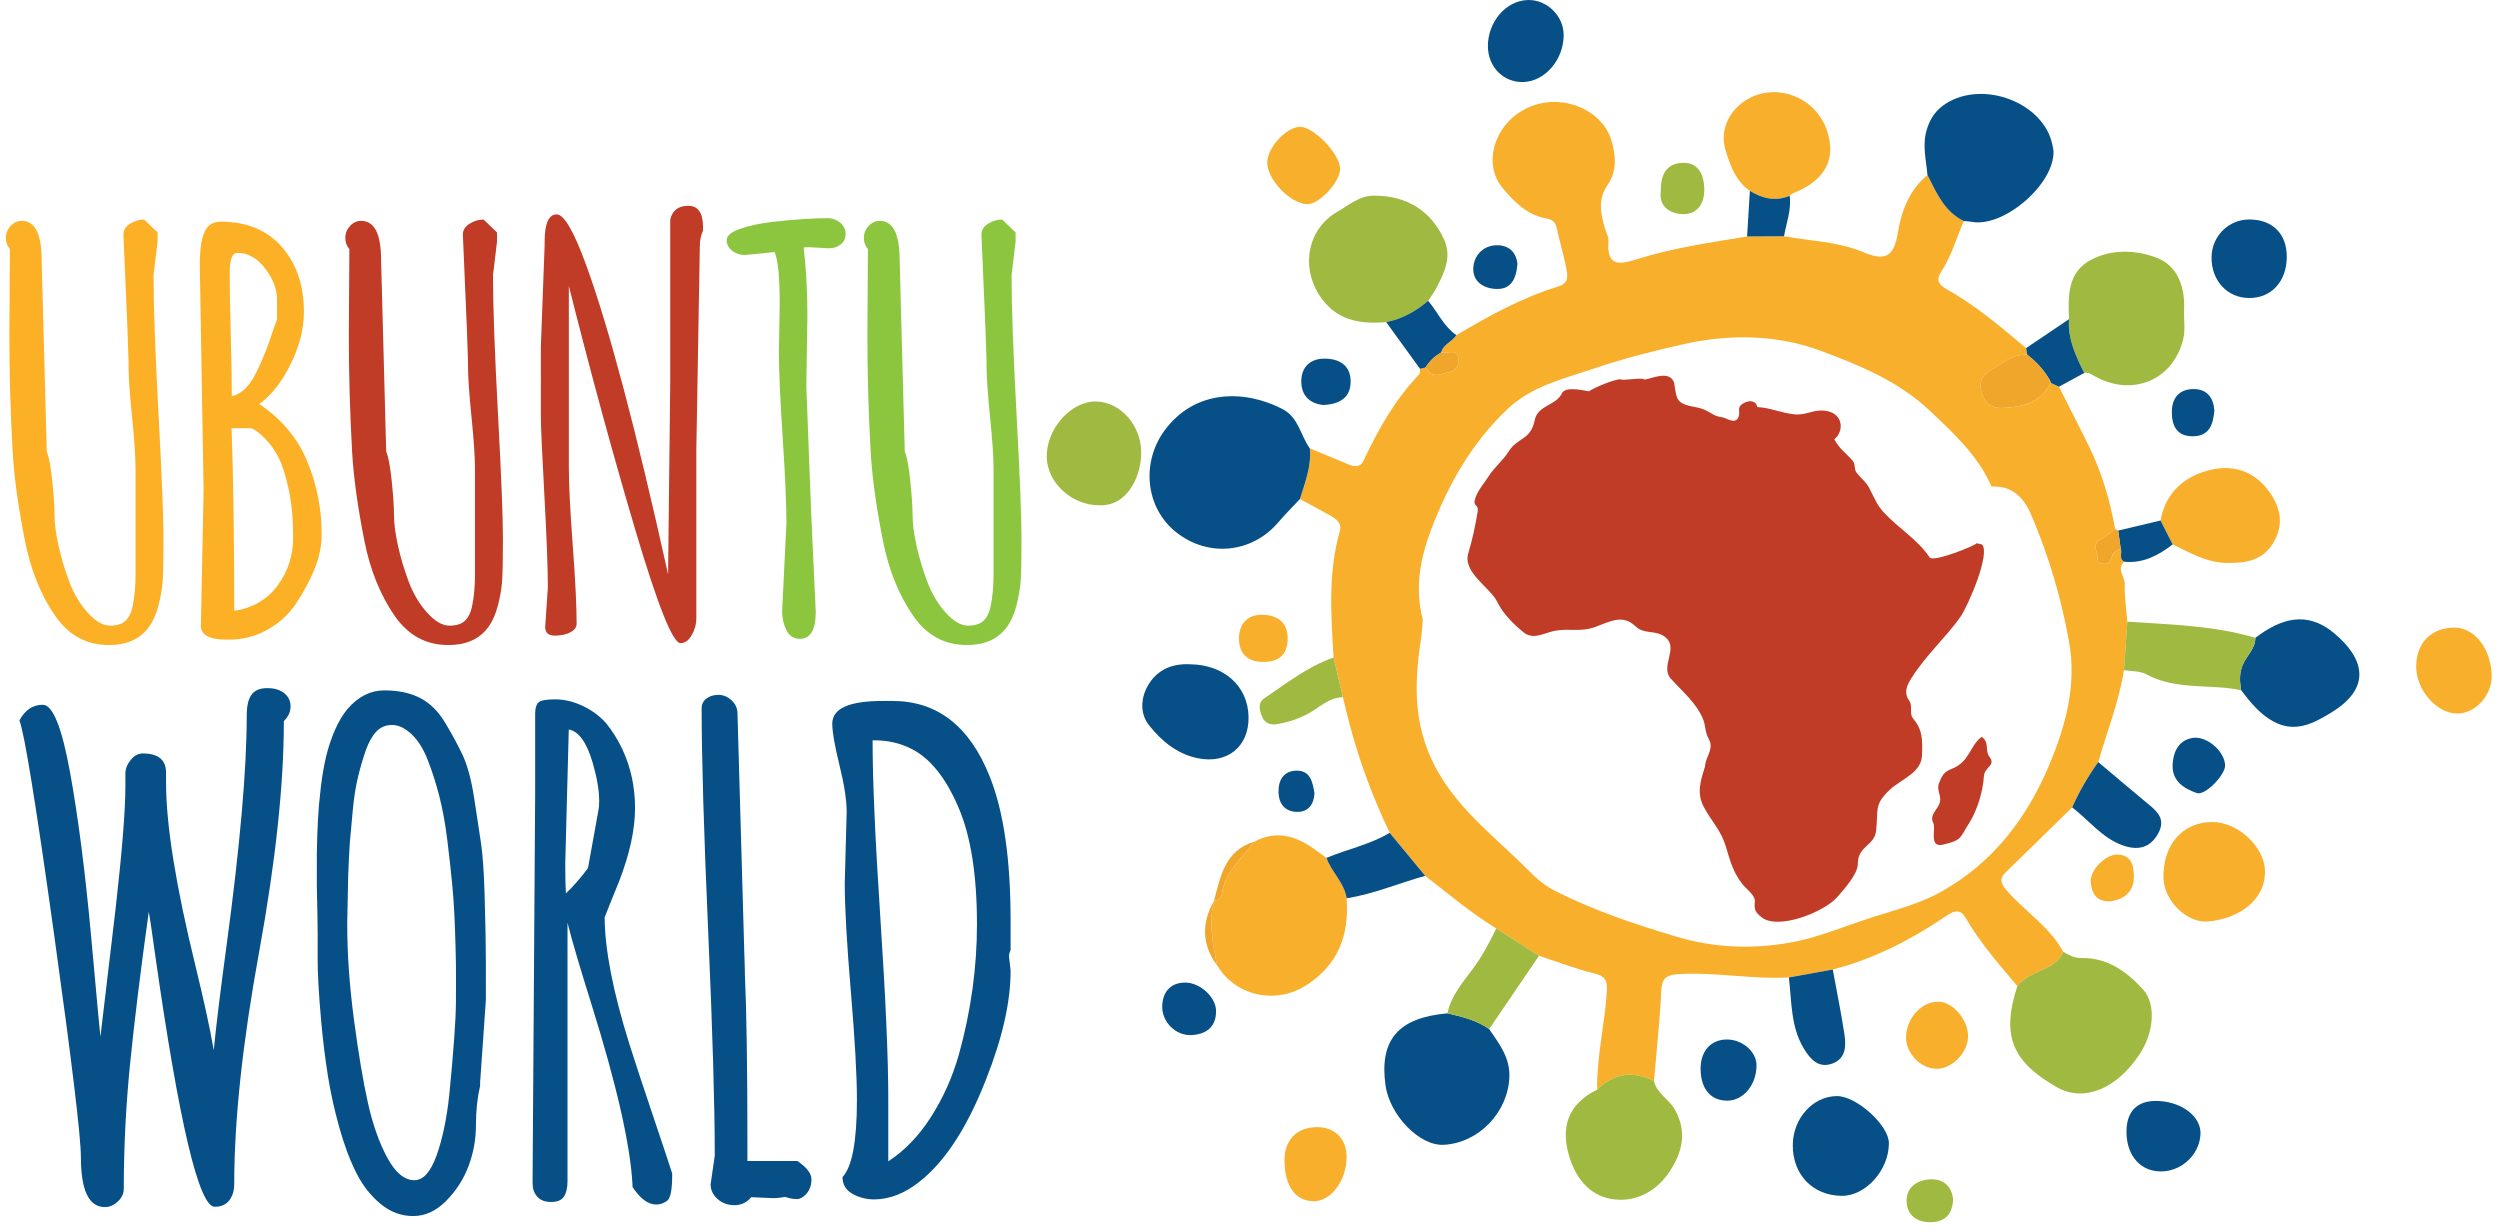
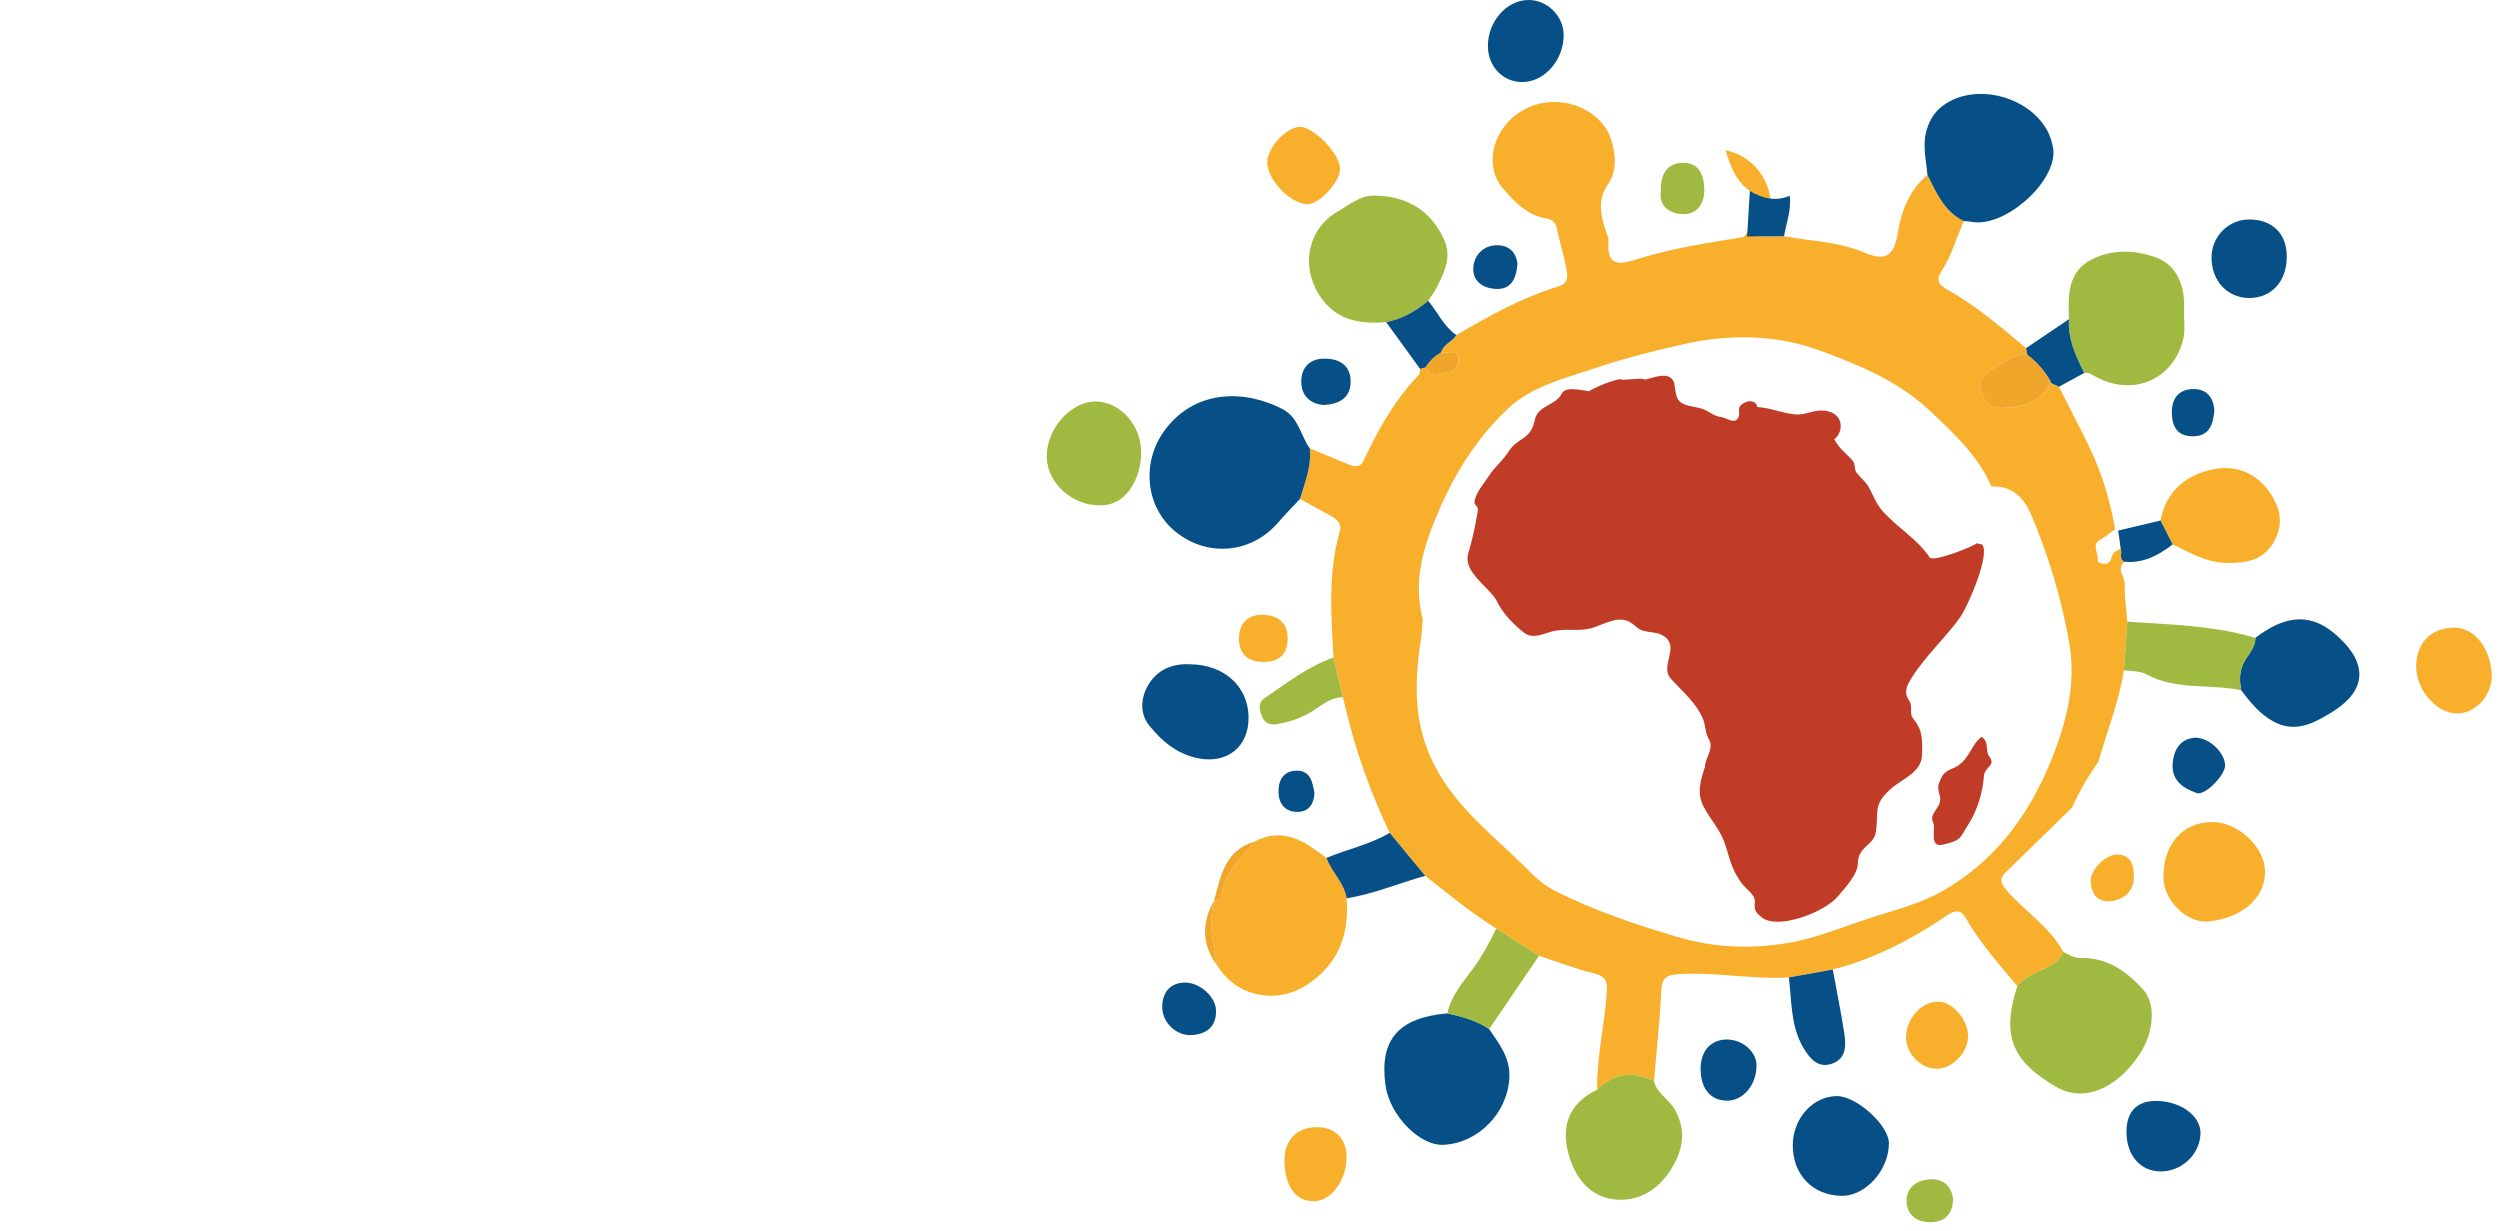
<svg xmlns="http://www.w3.org/2000/svg" xmlns:xlink="http://www.w3.org/1999/xlink" version="1.1" x="0px" y="0px" width="599.667px" height="295.365px" viewBox="0 0 599.667 295.365" enable-background="new 0 0 599.667 295.365" xml:space="preserve">
  <g id="Ebene_2">
    <g>
      <path fill-rule="evenodd" clip-rule="evenodd" fill="#F8B02C" d="M497.045,193.671c-5.354,5.229-10.712,10.455-16.063,15.688    c-1.492,1.459-0.947,2.705,0.252,4.106c4.375,5.111,10.362,8.737,13.666,14.831c-0.749,1.936-2.295,2.997-4.073,3.886    c-2.447,1.222-5.169,2.032-6.935,4.351c-4.437-5.284-9.01-10.444-12.475-16.493c-1.541-2.688-3.703-0.926-5.34,0.17    c-8.189,5.482-16.875,9.861-26.456,12.346c-3.51,0.634-7.021,1.266-10.531,1.897c-8.911,0.51-17.746-1.367-26.679-0.777    c-3.038,0.202-3.803,1.262-3.941,4.187c-0.341,7.166-1.136,14.309-1.748,21.461c-5.024-2.548-9.57-1.909-13.622,2.041    c-0.133-7.972,1.868-15.735,2.328-23.656c0.147-2.54-0.424-3.601-3.07-4.233c-4.481-1.069-8.811-2.779-13.204-4.219    c-3.412-2.184-6.826-4.367-10.239-6.55c-6.059-3.705-11.473-8.281-17.06-12.622c-2.837-3.438-5.675-6.877-8.511-10.316    c-3.976-8.321-7.202-16.924-9.563-25.843c-0.588-2.225-1.116-4.465-1.671-6.696c-0.744-3.167-1.489-6.336-2.234-9.505    c-0.61-10.16-1.36-20.32,1.502-30.323c0.521-1.821-0.789-2.922-2.257-3.729c-2.432-1.334-4.872-2.652-7.308-3.979    c1.219-3.966,2.788-7.862,2.366-12.148c3.122,1.292,6.247,2.575,9.365,3.879c1.384,0.579,2.747,0.687,3.475-0.85    c3.542-7.484,7.53-14.669,13.329-20.704c0.276-0.288,0.189-0.926,0.271-1.402c0.447-0.11,0.895-0.219,1.343-0.328    c1.513,2.969,3.935,1.484,5.959,1.029c1.654-0.371,2.221-2.313,1.875-3.53c-0.578-2.048-2.703-0.725-4.109-1.092    c0.502-2.011,2.677-2.555,3.643-4.158c7.804-4.616,15.721-9.009,24.449-11.673c2.774-0.847,2.201-2.921,1.84-4.765    c-0.611-3.103-1.559-6.137-2.208-9.233c-0.307-1.463-1.182-2.093-2.462-2.312c-4.631-0.787-7.713-3.954-10.483-7.254    c-4.879-5.812-2.075-15.141,5.316-18.984c8.274-4.303,18.374-0.004,20.656,7.273c1.238,3.95,1.394,7.658-0.771,10.816    c-2.457,3.585-1.729,6.88-0.733,10.435c0.297,1.055,0.972,2.131,0.886,3.146c-0.563,6.665,3.323,5.439,7.253,4.209    c8.486-2.655,17.268-3.866,25.996-5.33c2.953-0.017,5.905-0.033,8.856-0.05c6.279,1.152,12.826,1.257,18.766,3.731    c5.153,2.147,7.531,1.681,8.538-4.571c0.816-5.069,2.723-10.276,7.104-13.854c2.161,4.274,4.032,8.78,8.725,11.059    c-1.755,3.98-2.914,8.212-5.299,11.931c-1.096,1.705-1.398,2.957,1.173,4.398c6.921,3.873,12.985,9.044,19.057,14.144    c0.1,0.537,0.199,1.076,0.299,1.614c-3.554-0.315-6.017,2.16-8.775,3.669c-2.288,1.249-3.103,3.343-1.86,6.239    c1.396,3.258,3.906,2.908,6.398,2.7c4.183-0.349,7.819-1.816,9.826-5.894c0.666,0.311,1.331,0.62,1.997,0.93    c2.437,4.832,4.929,9.639,7.3,14.503c3.041,6.236,4.938,12.848,6.193,19.655c-1.15,0.82-2.232,1.766-3.463,2.437    c-2.323,1.266-0.645,3.033-0.746,4.582c-0.065,1.018,0.489,1.162,1.288,1.276c1.981,0.28,1.814-1.428,2.468-2.455    c0.349-0.55,1.165-0.803,1.77-1.188c0.465,1.008-0.55,2.41,0.846,3.169c-1.953,1.804,0.188,3.571,0.119,5.39    c-0.112,2.984,0.39,5.99,0.633,8.987c-0.272,3.876-0.544,7.751-0.815,11.627c-1.221,7.583-4.047,14.717-6.172,22.047    C500.856,186.215,498.738,189.821,497.045,193.671z M477.704,116.716c-3.219-7.44-9.108-12.784-14.779-18.173    c-7.415-7.046-16.915-10.958-26.219-14.408c-10.48-3.887-21.769-4.046-32.798-1.596c-7.301,1.622-14.586,3.493-21.662,5.888    c-7.158,2.421-14.764,4.166-20.533,9.588c-8.592,8.074-14.26,18.031-18.403,28.957c-2.665,7.023-3.996,14.148-2.034,21.598    c-0.126,1.45-0.179,2.911-0.393,4.348c-1.451,9.727-2.013,19.097,2.248,28.671c5.205,11.696,15.172,18.744,23.628,27.327    c1.882,1.91,3.922,3.61,6.387,4.85c9.257,4.652,18.903,7.903,28.876,10.883c9.257,2.766,18.04,3.016,26.981,1.516    c6.911-1.158,13.535-4.052,20.279-6.196c5.56-1.768,11.233-3.208,16.388-6.095c12.474-6.984,20.642-17.821,25.975-30.627    c3.821-9.174,6.493-18.852,4.671-29.163c-1.872-10.601-4.914-20.827-9.144-30.691    C485.448,119.373,482.626,116.432,477.704,116.716z" />
      <path fill-rule="evenodd" clip-rule="evenodd" fill="#065087" d="M314.181,107.544c0.422,4.286-1.147,8.183-2.366,12.148    c-1.731,1.857-3.535,3.654-5.183,5.584c-6.382,7.479-16.938,8.488-24.612,2.305c-7.265-5.854-8.303-16.614-2.72-24.272    c7.277-9.981,19.313-9.905,28.397-5.148C311.491,100.147,311.953,104.46,314.181,107.544z" />
      <path fill-rule="evenodd" clip-rule="evenodd" fill="#F8B02C" d="M323.012,215.474c0.647,8.793-1.967,15.928-9.768,20.912    c-6.682,4.267-15.665,2.907-20.444-3.562c-0.303-0.437-0.606-0.873-0.909-1.312c0,0,0.039,0.052,0.04,0.052    c-0.947-5.167-2.152-10.323-0.675-15.595l-0.029,0.005c1.001,0.033,1.732-0.55,1.837-1.409c0.666-5.47,4.859-8.711,7.872-12.698    c5.201-2.79,9.873-1.386,14.319,1.808c0.974,0.699,1.947,1.399,2.919,2.101C319.385,209.208,322.458,211.712,323.012,215.474z" />
      <path fill-rule="evenodd" clip-rule="evenodd" fill="#A0B940" d="M483.893,236.533c1.766-2.318,4.487-3.129,6.935-4.351    c1.778-0.889,3.324-1.95,4.073-3.886c1.361,0.79,2.654,1.535,4.39,1.503c6.206-0.111,10.834,3.232,14.747,7.527    c3.153,3.461,2.636,10.205-0.714,15.377c-5.524,8.532-13.526,11.765-19.974,8.071    C482.489,254.553,480.057,248.318,483.893,236.533z" />
      <path fill-rule="evenodd" clip-rule="evenodd" fill="#A0B940" d="M332.497,77.26c-6.521,0.567-12.276-0.47-16.144-6.633    c-4.365-6.954-2.599-15.848,4.521-19.885c2.756-1.562,5.176-3.848,8.851-3.818c7.634,0.061,13.46,3.517,16.645,10.493    c1.966,4.305,0.039,8.014-1.851,11.703c-0.545,1.061-1.293,2.016-1.946,3.019C339.626,74.66,336.343,76.513,332.497,77.26z" />
      <path fill-rule="evenodd" clip-rule="evenodd" fill="#065087" d="M471.059,53.032c-4.692-2.278-6.563-6.784-8.725-11.059    c-0.308-3.613-1.293-7.158-0.172-10.869c0.828-2.744,2.24-4.771,4.624-6.281c9.067-5.737,23.557-0.094,25.529,9.974    c0.094,0.478,0.23,0.956,0.249,1.438c0.301,7.915-11.989,18.488-19.688,16.963C472.283,53.079,471.665,53.084,471.059,53.032z" />
      <path fill-rule="evenodd" clip-rule="evenodd" fill="#065087" d="M357.203,246.84c2.375,3.502,5.012,6.773,4.847,11.485    c-0.297,8.426-7.312,15.853-15.786,16.28c-5.769,0.291-12.966-7.118-13.942-14.354c-1.467-10.87,3.108-16.155,14.873-17.185    C350.696,243.883,354.195,244.709,357.203,246.84z" />
      <path fill-rule="evenodd" clip-rule="evenodd" fill="#A0B940" d="M496.28,76.558c-0.213-5.58-0.416-11.364,5.495-14.353    c4.965-2.511,10.719-2.223,15.552-0.376c4.951,1.891,6.796,6.933,6.568,12.376c-0.1,2.405,0.346,4.925-0.224,7.201    c-2.449,9.802-12.144,13.829-21.128,8.886c-0.878-0.483-1.571-1.068-2.615-0.83C497.928,85.383,495.949,81.296,496.28,76.558z" />
      <path fill-rule="evenodd" clip-rule="evenodd" fill="#A0B940" d="M383.101,261.364c4.052-3.95,8.598-4.589,13.622-2.041    c0.714,2.992,3.636,4.332,5.067,6.919c2.996,5.408,1.659,10.267-1.304,14.771c-2.961,4.497-7.646,7.223-13.009,6.712    c-5.686-0.544-9.236-4.588-10.957-9.973C374.214,270.535,376.011,264.859,383.101,261.364z" />
      <path fill-rule="evenodd" clip-rule="evenodd" fill="#065087" d="M540.987,152.995c6.05-4.603,12.323-6.616,18.891-1.115    c7.234,6.058,9.042,12.994-0.474,18.907c-4.684,2.91-8.955,5.022-14.067,2.288c-3.196-1.71-5.556-4.603-7.754-7.512    c-0.354-2.046-0.499-3.981,0.364-6.058C538.871,157.282,540.983,155.621,540.987,152.995z" />
-       <path fill-rule="evenodd" clip-rule="evenodd" fill="#F8B02C" d="M419.734,45.79c-3.417-2.366-4.69-6.045-5.83-9.75    c-2.428-7.898,5.487-15.478,14.211-13.663c6.077,1.266,10.392,6.265,10.873,12.602c0.382,5.016-2.721,8.979-8.852,11.339    c-0.319,0.123-0.572,0.421-0.854,0.641C425.878,48.385,422.742,47.618,419.734,45.79z" />
+       <path fill-rule="evenodd" clip-rule="evenodd" fill="#F8B02C" d="M419.734,45.79c-3.417-2.366-4.69-6.045-5.83-9.75    c6.077,1.266,10.392,6.265,10.873,12.602c0.382,5.016-2.721,8.979-8.852,11.339    c-0.319,0.123-0.572,0.421-0.854,0.641C425.878,48.385,422.742,47.618,419.734,45.79z" />
      <path fill-rule="evenodd" clip-rule="evenodd" fill="#F8B02C" d="M518.236,124.852c1.285-6.894,5.871-10.771,12.282-12.209    c5.111-1.146,9.942,0.356,13.313,4.664c2.92,3.729,4.207,7.864,1.707,12.468c-2.547,4.688-6.84,5.357-11.549,5.248    c-4.761-0.112-8.734-2.448-12.836-4.438C520.182,128.675,519.208,126.763,518.236,124.852z" />
      <path fill-rule="evenodd" clip-rule="evenodd" fill="#065087" d="M285.372,159.336c8.214,0.053,14.003,5.239,14.116,12.643    c0.11,7.186-5.188,11.39-12.307,9.87c-4.939-1.054-8.57-4.136-11.54-7.853c-2.208-2.764-2.038-6.37-0.393-9.374    C277.346,160.794,280.961,159.121,285.372,159.336z" />
      <path fill-rule="evenodd" clip-rule="evenodd" fill="#F8B02C" d="M530.653,197.173c6.15-0.022,12.576,6.015,12.643,11.764    c0.085,7.396-6.841,11.471-13.57,12.094c-5.221,0.485-10.645-5.061-10.777-10.34C518.746,202.653,523.47,197.199,530.653,197.173z    " />
      <path fill-rule="evenodd" clip-rule="evenodd" fill="#A0B940" d="M263.703,121.196c-6.563,0.032-12.456-5.323-12.618-11.468    c-0.175-6.706,5.652-13.409,11.672-13.426c6.008-0.017,11.446,5.983,10.96,13.228    C273.354,114.958,270.117,121.452,263.703,121.196z" />
      <path fill-rule="evenodd" clip-rule="evenodd" fill="#065087" d="M440.628,262.915c4.677-0.014,12.422,6.989,12.453,11.26    c0.046,6.45-5.549,12.714-11.316,12.668c-6.932-0.055-11.782-5.088-11.735-12.178    C430.071,268.245,434.863,262.932,440.628,262.915z" />
      <path fill-rule="evenodd" clip-rule="evenodd" fill="#A0B940" d="M540.987,152.995c-0.004,2.626-2.116,4.287-3.04,6.511    c-0.863,2.076-0.719,4.012-0.364,6.058c-7.527-1.591-15.583,0.087-22.772-3.835c-1.512-0.823-3.55-0.679-5.345-0.982    c0.271-3.876,0.543-7.751,0.815-11.627C520.591,149.826,530.966,150.019,540.987,152.995z" />
      <path fill-rule="evenodd" clip-rule="evenodd" fill="#F8B02C" d="M597.688,162.198c-0.004,4.632-3.914,8.903-8.198,8.953    c-5.033,0.061-10.064-5.765-9.929-11.495c0.13-5.554,3.604-8.902,8.759-9.112C594.079,150.309,597.649,156.451,597.688,162.198z" />
      <path fill-rule="evenodd" clip-rule="evenodd" fill="#065087" d="M356.897,11.171c-0.06-5.954,4.39-11.089,9.68-11.17    c4.503-0.071,8.462,3.816,8.495,8.336c0.042,5.918-4.424,11.164-9.653,11.339C360.682,19.834,356.946,16.107,356.897,11.171z" />
      <path fill-rule="evenodd" clip-rule="evenodd" fill="#065087" d="M548.52,61.611c-0.01,5.868-3.653,9.873-8.981,9.873    c-5.285,0.001-9.137-4.171-9.062-9.813c0.067-5.06,4.132-9.075,9.139-9.029C545.154,52.692,548.531,56.093,548.52,61.611z" />
-       <path fill-rule="evenodd" clip-rule="evenodd" fill="#065087" d="M497.045,193.671c1.693-3.851,3.812-7.456,6.249-10.879    c3.791,3.189,7.563,6.404,11.383,9.563c2.393,1.979,5.02,3.843,3.021,7.521c-2.006,3.691-5.129,4.189-8.769,2.813    C504.088,200.857,501.004,196.682,497.045,193.671z" />
      <path fill-rule="evenodd" clip-rule="evenodd" fill="#A0B940" d="M357.203,246.84c-3.008-2.131-6.507-2.957-10.009-3.772    c0.87-4.261,3.761-7.509,6.171-10.785c2.244-3.049,3.938-6.25,5.549-9.578c3.414,2.184,6.828,4.367,10.24,6.551    C365.17,235.117,361.186,240.978,357.203,246.84z" />
      <path fill-rule="evenodd" clip-rule="evenodd" fill="#065087" d="M517.788,264.089c5.751,0.289,10.237,3.848,10.038,7.96    c-0.252,5.164-4.922,9.274-10.134,8.917c-4.81-0.329-7.88-4.439-7.603-10.176C510.312,266.207,513.021,263.849,517.788,264.089z" />
      <path fill-rule="evenodd" clip-rule="evenodd" fill="#065087" d="M429.091,234.453c3.511-0.632,7.021-1.264,10.531-1.897    c0.942,5.158,1.99,10.301,2.788,15.482c0.438,2.843,0.391,5.906-2.936,7.092c-3.329,1.188-5.289-1.134-6.798-3.624    C429.499,246.262,429.786,240.245,429.091,234.453z" />
      <path fill-rule="evenodd" clip-rule="evenodd" fill="#F8B02C" d="M321.444,40.477c0.039,3.139-5.019,8.592-7.886,8.503    c-4.06-0.125-9.558-5.841-9.589-9.966c-0.026-3.464,4.347-8.35,7.686-8.59C314.921,30.192,321.398,36.842,321.444,40.477z" />
      <path fill-rule="evenodd" clip-rule="evenodd" fill="#065087" d="M323.012,215.474c-0.554-3.762-3.627-6.266-4.838-9.698    c5.021-2.096,10.437-3.188,15.169-6.008c2.838,3.438,5.676,6.877,8.513,10.315C335.561,211.831,329.511,214.439,323.012,215.474z" />
      <path fill-rule="evenodd" clip-rule="evenodd" fill="#F8B02C" d="M308.108,278.377c-0.02-4.961,2.969-8.009,7.851-8.012    c4.227-0.002,7.027,2.801,7.052,7.058c0.033,5.668-3.704,10.726-7.917,10.715C310.737,288.126,308.131,284.486,308.108,278.377z" />
      <path fill-rule="evenodd" clip-rule="evenodd" fill="#F8B02C" d="M464.369,256.361c-3.865-0.126-7.334-3.889-7.166-7.771    c0.2-4.592,3.881-8.455,7.92-8.314c3.439,0.118,7.065,4.535,6.949,8.466C471.957,252.66,468.092,256.483,464.369,256.361z" />
      <path fill-rule="evenodd" clip-rule="evenodd" fill="#A0B940" d="M319.877,157.723c0.745,3.169,1.49,6.338,2.234,9.505    c-3.53,0.087-5.861,2.744-8.746,4.188c-2.316,1.158-4.685,1.902-7.186,2.303c-1.595,0.255-2.895-0.343-3.512-1.95    c-0.593-1.547-0.999-3.209,0.648-4.311C308.646,163.896,313.699,159.847,319.877,157.723z" />
      <path fill-rule="evenodd" clip-rule="evenodd" fill="#065087" d="M414.092,249.341c3.813-0.077,7.274,2.914,7.243,6.26    c-0.043,4.622-3.132,8.359-6.95,8.41c-4.004,0.055-6.43-2.787-6.468-7.574C407.884,252.185,410.291,249.419,414.092,249.341z" />
      <path fill-rule="evenodd" clip-rule="evenodd" fill="#065087" d="M332.497,77.26c3.846-0.747,7.129-2.601,10.075-5.121    c2.271,2.735,3.725,6.137,6.757,8.248c-0.965,1.604-3.14,2.148-3.642,4.159c-1.529,0.899-2.813,2.054-3.725,3.593    c-0.448,0.109-0.896,0.218-1.343,0.328C337.912,84.733,335.204,80.997,332.497,77.26z" />
      <path fill-rule="evenodd" clip-rule="evenodd" fill="#065087" d="M291.69,242.496c0.043,3.858-2.352,5.527-5.725,5.783    c-3.908,0.299-7.402-3.216-7.186-7.133c0.174-3.148,1.862-5.313,5.229-5.457C287.739,235.529,291.701,239.154,291.69,242.496z" />
      <path fill-rule="evenodd" clip-rule="evenodd" fill="#065087" d="M526.563,176.942c3.522,0.04,7.132,3.671,7.167,6.684    c0.025,2.228-4.782,7.292-6.784,6.603c-3.067-1.055-6.013-2.884-5.804-6.829C521.337,179.745,523.026,177.177,526.563,176.942z" />
      <path fill-rule="evenodd" clip-rule="evenodd" fill="#065087" d="M496.28,76.558c-0.331,4.738,1.647,8.825,3.648,12.904    c-2.018,1.101-4.035,2.2-6.054,3.301c-0.667-0.31-1.332-0.619-1.998-0.928l0.009,0.035c-0.023-0.235-0.091-0.458-0.203-0.666    c-1.37-2.408-3.206-4.403-5.395-6.086c-0.1-0.538-0.199-1.077-0.299-1.614C489.419,81.189,492.851,78.874,496.28,76.558z" />
      <path fill-rule="evenodd" clip-rule="evenodd" fill="#065087" d="M317.362,97.145c-2.836-0.306-5.107-1.916-5.222-5.401    c-0.113-3.456,1.923-5.631,5.303-5.715c3.43-0.085,6.462,1.324,6.529,5.335C324.037,95.199,321.568,96.977,317.362,97.145z" />
      <path fill-rule="evenodd" clip-rule="evenodd" fill="#F8B02C" d="M302.804,158.769c-3.421-0.045-5.473-1.834-5.607-5.248    c-0.138-3.502,1.73-6.01,5.302-6.053c3.535-0.045,6.425,1.502,6.374,5.767C308.825,157.152,306.639,158.848,302.804,158.769z" />
      <path fill-rule="evenodd" clip-rule="evenodd" fill="#A0B940" d="M398.38,45.896c-0.112-4.247,1.546-6.705,5.171-6.84    c3.923-0.146,5.141,2.915,5.251,6.16c0.118,3.43-1.55,6.268-5.24,6.143C400.197,51.244,397.871,49.193,398.38,45.896z" />
      <path fill-rule="evenodd" clip-rule="evenodd" fill="#065087" d="M531.152,98.484c-0.301,3.383-1.219,6.174-5.227,6.165    c-3.812-0.007-4.977-2.564-4.973-5.808c0.004-3.453,1.847-5.58,5.368-5.514C529.522,93.388,530.948,95.525,531.152,98.484z" />
      <path fill-rule="evenodd" clip-rule="evenodd" fill="#065087" d="M363.988,63.298c-0.291,3.656-1.572,6.128-5.032,6.016    c-3.375-0.109-6.021-2.037-5.505-5.627c0.403-2.812,2.688-4.972,5.884-4.861C362.322,58.927,363.768,60.939,363.988,63.298z" />
      <path fill-rule="evenodd" clip-rule="evenodd" fill="#065087" d="M518.236,124.852c0.972,1.911,1.945,3.823,2.918,5.733    c-3.43,2.633-7.096,4.604-11.625,4.156c-1.396-0.759-0.381-2.161-0.846-3.169c-0.2-1.436-0.401-2.87-0.602-4.306    C511.467,126.461,514.852,125.657,518.236,124.852z" />
      <path fill-rule="evenodd" clip-rule="evenodd" fill="#A0B940" d="M468.486,287.721c-0.172,3.468-1.898,5.358-5.246,5.44    c-3.411,0.084-5.854-1.633-5.908-5.093c-0.054-3.324,2.586-5.002,5.567-5.183C466.047,282.698,468.154,284.434,468.486,287.721z" />
      <path fill-rule="evenodd" clip-rule="evenodd" fill="#F8B02C" d="M506.066,216.201c-3.251,0.104-4.38-1.994-4.566-4.609    c-0.211-2.956,3.653-6.752,6.493-6.618c3.587,0.169,3.878,3.173,3.845,5.518C511.79,213.915,509.471,215.818,506.066,216.201z" />
      <path fill-rule="evenodd" clip-rule="evenodd" fill="#065087" d="M419.734,45.79c3.008,1.828,6.144,2.596,9.548,1.168    c0.458,3.363-0.791,6.49-1.356,9.71c-2.951,0.017-5.903,0.033-8.856,0.05C419.291,53.075,419.514,49.433,419.734,45.79z" />
      <path fill-rule="evenodd" clip-rule="evenodd" fill="#065087" d="M315.301,190.266c-0.137,2.65-1.449,4.52-4.176,4.479    c-2.787-0.041-4.375-1.797-4.449-4.71c-0.077-3.014,1.301-5.136,4.331-5.182C314.328,184.803,314.852,187.616,315.301,190.266z" />
-       <path fill-rule="evenodd" clip-rule="evenodd" fill="#F0A62B" d="M508.082,127.267c0.2,1.436,0.401,2.87,0.602,4.306    c-0.604,0.386-1.421,0.639-1.77,1.188c-0.653,1.027-0.486,2.735-2.468,2.455c-0.799-0.114-1.354-0.259-1.288-1.276    c0.102-1.549-1.577-3.316,0.746-4.582c1.23-0.671,2.313-1.616,3.463-2.437C507.604,127.037,507.844,127.152,508.082,127.267z" />
      <path fill-rule="evenodd" clip-rule="evenodd" fill="#F0A62B" d="M300.936,201.868c-3.013,3.987-7.206,7.229-7.872,12.698    c-0.104,0.859-0.836,1.442-1.837,1.409C292.773,210.109,293.865,203.932,300.936,201.868z" />
      <path fill-rule="evenodd" clip-rule="evenodd" fill="#F0A62B" d="M291.256,215.97c-1.478,5.271-0.272,10.428,0.675,15.595    C288.222,226.517,288.209,221.31,291.256,215.97z" />
      <path fill-rule="evenodd" clip-rule="evenodd" fill="#F0A62B" d="M291.891,231.513c0.303,0.438,0.606,0.875,0.909,1.312    C292.497,232.388,292.193,231.951,291.891,231.513z" />
      <path fill-rule="evenodd" clip-rule="evenodd" fill="#F0A62B" d="M486.288,85.119c2.188,1.683,4.024,3.678,5.395,6.086    c-0.067,0.084-0.205,0.221-0.188,0.245c0.111,0.153,0.256,0.283,0.391,0.421l-0.009-0.035c-2.007,4.075-5.644,5.543-9.826,5.892    c-2.492,0.208-5.003,0.558-6.398-2.7c-1.242-2.896-0.428-4.99,1.86-6.239C480.271,87.279,482.734,84.803,486.288,85.119z" />
      <path fill-rule="evenodd" clip-rule="evenodd" fill="#F0A62B" d="M341.963,88.139c0.912-1.539,2.195-2.693,3.725-3.593    c1.406,0.367,3.531-0.956,4.109,1.092c0.346,1.218-0.221,3.159-1.875,3.53C345.897,89.624,343.476,91.108,341.963,88.139z" />
      <path fill-rule="evenodd" clip-rule="evenodd" fill="#F8B02C" d="M491.886,91.871c-0.135-0.138-0.279-0.268-0.391-0.421    c-0.018-0.024,0.12-0.161,0.188-0.245C491.795,91.413,491.862,91.635,491.886,91.871z" />
    </g>
  </g>
  <g id="Ebene_1">
    <g>
      <defs>
-         <rect id="SVGID_1_" x="-396" y="-546.635" width="1200" height="1200" />
-       </defs>
+         </defs>
      <clipPath id="SVGID_2_">
        <use xlink:href="#SVGID_1_" overflow="visible" />
      </clipPath>
      <path clip-path="url(#SVGID_2_)" fill="#065087" d="M56.184,284.014c0,1.587-0.397,2.892-1.19,3.917    c-0.795,1.021-1.958,1.534-3.493,1.534c-3.789,0-8.552-20.144-14.284-60.434c-0.819-5.939-1.333-9.369-1.535-10.292    c-1.948,13.978-3.431,26.046-4.455,36.207c-1.024,10.165-1.535,20.234-1.535,30.219c0,1.127-0.475,2.139-1.421,3.033    c-0.947,0.895-1.983,1.345-3.111,1.345c-3.837,0-5.757-3.995-5.757-11.979c0-4.915-2.165-22.871-6.489-53.869    c-4.328-30.997-7.077-47.958-8.256-50.876c1.331-2.509,3.199-3.763,5.606-3.763c2.405,0,4.594,5.453,6.566,16.357    c1.97,10.906,3.658,24.125,5.067,39.664c1.407,15.536,2.137,23.409,2.188,23.611c0.153-1.431,0.678-5.848,1.573-13.245    c0.897-7.396,1.601-13.349,2.113-17.854c1.535-13.618,2.304-23.292,2.304-29.028v-2.994c0-1.125,0.422-2.215,1.269-3.264    c0.843-1.049,1.803-1.574,2.879-1.574c3.735,0,5.606,1.536,5.606,4.608v2.38c0,10.138,2.354,24.803,7.064,44.001    c2.048,8.398,3.507,15.128,4.377,20.197c0.563-5.786,1.587-14.155,3.072-25.112c3.225-23.856,4.839-42.234,4.839-55.138    c0-2.301,0.383-3.979,1.15-5.028c0.768-1.048,2.021-1.574,3.764-1.574c1.738,0,3.109,0.411,4.107,1.229    c0.999,0.818,1.498,1.87,1.498,3.149c0,1.28-0.537,2.456-1.612,3.531c0,15.259-1.985,33.749-5.951,55.479    C58.169,250.186,56.184,268.708,56.184,284.014" />
      <path clip-path="url(#SVGID_2_)" fill="#065087" d="M116.543,239.858l-1.383,19.89v0.691c-0.665,2.92-0.998,6.065-0.998,9.446    c0,3.378-0.588,6.641-1.765,9.789c-1.179,3.15-2.97,5.939-5.375,8.371c-2.407,2.431-5.044,3.647-7.911,3.647    s-5.477-0.971-7.831-2.919c-2.355-1.944-4.302-4.438-5.837-7.486c-1.537-3.046-2.893-6.679-4.07-10.905    c-1.178-4.224-2.087-8.344-2.726-12.363c-0.641-4.016-1.165-8.253-1.575-12.709c-0.614-6.808-0.91-12.094-0.884-15.857    c0.026-3.761,0.012-6.986-0.038-9.677c-0.052-2.685-0.103-5.105-0.153-7.256v-3.57v-4.183c0.051-3.022,0.14-5.735,0.268-8.143    c0.127-2.406,0.359-5.001,0.69-7.794c0.335-2.79,0.756-5.247,1.269-7.371c0.51-2.127,1.202-4.211,2.073-6.261    c0.922-2.096,1.944-3.813,3.071-5.145c2.559-2.968,5.503-4.453,8.832-4.453c3.328,0,6.168,0.603,8.523,1.804    c2.355,1.206,4.339,3.137,5.953,5.799c1.611,2.661,3.019,5.248,4.223,7.755c1.201,2.512,2.149,6.003,2.841,10.482    c0.691,4.48,1.242,8.103,1.65,10.867c0.41,2.816,0.692,6.832,0.847,12.056c0.202,7.015,0.307,12.492,0.307,16.434V239.858z     M102.605,182.303c-1.049-2.687-2.355-4.762-3.917-6.221c-1.563-1.457-3.108-2.188-4.646-2.188c-1.537,0-2.803,0.54-3.801,1.615    c-0.998,1.075-1.844,2.597-2.535,4.565c-0.689,1.973-1.305,4.086-1.843,6.339c-0.538,2.25-0.949,4.849-1.229,7.793    c-0.282,2.943-0.525,5.619-0.729,8.024c-0.153,2.355-0.281,4.966-0.384,7.832c-0.103,4.761-0.179,8.474-0.229,11.135v0.693    c0,7.015,0.537,14.576,1.613,22.691c1.074,8.114,2.187,14.755,3.34,19.926c1.15,5.173,2.699,9.561,4.645,13.169    c1.945,3.61,4.12,5.414,6.527,5.414c2.098,0,3.865-1.969,5.298-5.911c1.432-3.994,2.458-8.91,3.072-14.744    c1.023-10.445,1.549-17.779,1.575-22.002s0.026-7.307,0-9.252c-0.026-1.946-0.104-4.775-0.231-8.486s-0.346-7.193-0.652-10.444    c-0.308-3.248-0.703-6.847-1.19-10.79c-0.487-3.941-1.128-7.447-1.918-10.519C104.575,187.871,103.653,184.991,102.605,182.303" />
      <path clip-path="url(#SVGID_2_)" fill="#065087" d="M127.752,282.708l0.616-92.226V171.13c0-1.229,0.256-2.099,0.768-2.611    c0.511-0.512,1.857-0.768,4.032-0.768s4.377,0.524,6.603,1.574c2.229,1.05,4.11,2.446,5.645,4.185    c1.484,1.843,2.766,3.894,3.839,6.144c2.047,4.352,3.071,9.088,3.071,14.206c0,5.12-1.279,10.981-3.839,17.585    c-0.306,0.719-0.921,2.229-1.843,4.53c-0.92,2.306-1.458,3.663-1.611,4.071c0.049,7.782,2.021,17.892,5.911,30.333    c1.33,4.198,3.225,9.944,5.683,17.239c2.458,7.297,3.994,11.916,4.609,13.859v0.388c0,3.531-0.41,5.59-1.229,6.18    c-0.821,0.589-1.689,0.884-2.611,0.884c-1.946,0-3.839-1.41-5.683-4.225v-0.538c-0.512-9.521-3.791-23.932-9.829-43.233    c-2.766-8.803-4.685-15.332-5.759-19.58v61.972c0,1.586-0.284,2.814-0.846,3.683c-0.563,0.871-1.586,1.307-3.072,1.307    c-1.484,0-2.599-0.422-3.339-1.267c-0.742-0.845-1.116-1.882-1.116-3.112V282.708z M136.432,174.97l-0.845,32.099    c0,3.225,0.05,5.631,0.154,7.218c1.791-1.688,3.557-3.711,5.299-6.065l2.457-13.594c0.154-0.716,0.231-1.535,0.231-2.458    c0-2.506-0.512-5.552-1.539-9.138C140.758,178.12,138.837,175.43,136.432,174.97" />
      <path clip-path="url(#SVGID_2_)" fill="#065087" d="M178.513,227.802l0.154,4.992v0.69c0.41,9.113,0.616,22.784,0.616,41.007    v3.993h11.977c2.252,1.535,3.379,2.993,3.379,4.378c0,1.382-0.384,2.521-1.151,3.415c-0.77,0.897-1.563,1.345-2.38,1.345    c-0.821,0-1.766-0.179-2.843-0.538c-0.87,0.206-1.868,0.308-2.993,0.308l-5.069-0.23c-1.076,1.28-2.418,1.92-4.03,1.92    c-1.615,0-2.97-0.499-4.071-1.497c-1.103-0.998-1.652-2.163-1.652-3.493l0.998-6.911c0-11.929-0.524-29.807-1.574-53.641    c-1.049-23.829-1.574-41.709-1.574-53.638c0-0.972,0.383-1.753,1.151-2.343c0.769-0.587,1.729-0.883,2.88-0.883    c1.152,0,2.201,0.435,3.149,1.306c0.946,0.869,1.421,1.944,1.421,3.226L178.513,227.802z" />
-       <path clip-path="url(#SVGID_2_)" fill="#065087" d="M242.021,229.416l0.384,3.302c0.05,7.424-1.919,16.178-5.912,26.263    c-4.507,11.518-9.83,19.684-15.973,24.495c-3.482,2.766-7.065,4.173-10.753,4.225c-1.946,0-3.711-0.447-5.298-1.344    c-1.588-0.896-2.381-2.239-2.381-4.031c2.305-2.406,3.457-8.573,3.457-18.508c0-5.835-0.488-14.513-1.46-26.032    c-0.973-11.52-1.459-20.145-1.459-25.877l0.46-17.2c0-2.767-0.573-6.492-1.729-11.176c-1.151-4.683-1.727-7.999-1.727-9.944    c0-3.635,4.021-5.452,12.057-5.452h2.38c10.7,0,18.455,5.988,23.27,17.969c3.377,8.345,5.067,19.864,5.067,34.557v7.297    C242.147,228.416,242.021,228.906,242.021,229.416 M213.07,263.511v15.051c3.94-2.561,7.373-6.131,10.289-10.712    c2.918-4.582,5.146-9.586,6.68-15.014c2.868-10.393,4.303-20.76,4.303-31.101c0-11.877-1.485-21.246-4.453-28.104    c-3.023-7.068-6.76-11.725-11.213-13.979c-2.765-1.432-5.89-2.125-9.369-2.072v0.151c0,9.474,0.627,23.729,1.882,42.773    C212.442,239.551,213.07,253.885,213.07,263.511" />
      <path clip-path="url(#SVGID_2_)" fill="#FCB026" d="M48.833,117.621L47.93,63.944v-0.774c0-4.73,0.731-7.74,2.194-9.031    c0.73-0.646,1.655-0.969,2.774-0.969c6.279,0,11.182,2.021,14.709,6.064c3.527,4.044,5.291,9.248,5.291,15.613    c0,4-1.055,8.151-3.162,12.451c-2.107,4.303-4.623,7.506-7.548,9.613c5.376,3.612,9.215,8.204,11.516,13.773    c2.3,5.57,3.452,11.409,3.452,17.516c0,3.227-0.807,6.539-2.42,9.936c-1.613,3.398-3.225,6.108-4.838,8.129    c-1.613,2.022-3.732,3.721-6.355,5.097c-2.624,1.376-5.506,2.064-8.645,2.064h-0.516c-4.129,0-6.194-1.097-6.194-3.29    L48.833,117.621z M56.962,60.654c-1.248,0-1.87,1.58-1.87,4.743c0,3.16,0.085,8.128,0.257,14.901    c0.172,6.774,0.259,11.688,0.259,14.742c2.279-0.517,4.236-2.408,5.87-5.678c1.333-2.752,2.43-5.408,3.291-7.967    c0.86-2.56,1.419-4.14,1.677-4.742v-4.71c0-2.581-0.957-5.106-2.871-7.58S59.456,60.654,56.962,60.654 M66.575,140.459    c2.494-3.354,3.742-7.227,3.742-11.613s-0.366-8.247-1.097-11.58s-1.538-5.849-2.419-7.549c-0.882-1.697-1.903-3.15-3.064-4.354    c-1.42-1.462-2.581-2.343-3.484-2.646h-4.71c0.429,12.173,0.645,26.774,0.645,43.807C60.617,145.836,64.08,143.814,66.575,140.459    " />
      <path clip-path="url(#SVGID_2_)" fill="#C03C27" d="M83.671,80.395L83.8,59.75c-0.645-0.729-0.968-1.633-0.968-2.709    c0-1.074,0.376-2.021,1.129-2.838c0.752-0.817,1.645-1.227,2.677-1.227c3.183,0,4.775,3.141,4.775,9.42l1.225,45.936    c0.516,1.16,0.957,3.505,1.323,7.031c0.365,3.527,0.548,6.269,0.548,8.226c0,1.958,0.312,4.367,0.936,7.226    c0.623,2.861,1.484,5.753,2.58,8.678c1.097,2.925,2.581,5.42,4.452,7.483c1.871,2.065,3.645,3.097,5.322,3.097    c1.678,0,2.925-0.397,3.743-1.193c0.816-0.795,1.376-1.924,1.677-3.387c0.473-2.323,0.709-4.752,0.709-7.291v-25.806    c0-2.796-0.28-6.944-0.838-12.451c-0.56-5.505-0.839-9.654-0.839-12.452v-0.903l-0.258-7.676l-0.968-22.646    c0-1.074,0.538-1.945,1.613-2.613c1.075-0.666,2.194-1,3.355-1l3.226,3.095v2.195l-0.968,8.063c0,7.354,0.397,18.431,1.193,33.226    c0.796,14.796,1.194,24.807,1.194,30.032s-0.075,8.709-0.226,10.451c-0.151,1.742-0.484,3.603-1,5.58    c-0.516,1.979-1.225,3.614-2.129,4.903c-2.108,3.01-5.333,4.517-9.677,4.517c-5.377,0.042-9.7-2.301-12.968-7.032    c-3.441-4.989-5.849-10.968-7.225-17.936c-1.636-8.215-2.624-15.418-2.968-21.612C83.929,98.804,83.671,89.556,83.671,80.395" />
-       <path clip-path="url(#SVGID_2_)" fill="#C03C27" d="M129.735,83.105l0.903-24.258v-0.839c0-4.386,0.968-6.58,2.903-6.58    c1.763,0,4.129,4.086,7.097,12.258c5.419,14.838,11.913,39.333,19.483,73.482l0.13,0.646l0.516-46.063V52.654    c0.516-2.194,1.956-3.29,4.322-3.29c2.365,0,3.548,1.72,3.548,5.161v0.774c-0.516,1.075-0.774,2.366-0.774,3.87l-0.838,48.839    v40.386c0,1.334-0.366,2.646-1.097,3.937c-0.732,1.291-1.635,1.935-2.71,1.935c-1.85,0-5.462-9.064-10.838-27.193    c-5.377-18.129-10.689-37.621-15.936-58.482v43.354c0,4.217,0.312,10.495,0.936,18.839c0.623,8.345,0.935,14.624,0.935,18.84    c0,0.816-0.495,1.493-1.483,2.031c-0.991,0.538-2.248,0.807-3.775,0.807c-1.527,0-2.29-0.688-2.29-2.065l0.645-9.482    c0-4.56-0.28-11.956-0.839-22.194c-0.559-10.235-0.838-16.493-0.838-18.773V83.105z" />
      <path clip-path="url(#SVGID_2_)" fill="#8CC63F" d="M193.67,75.622l-0.258,17.031l1.161,30.387l1.097,23.742    c0,4.301-1.269,6.451-3.807,6.451c-1.462,0-2.538-0.688-3.225-2.064c-0.689-1.376-1.032-2.902-1.032-4.58l1.032-21.097    c0-4.558-0.301-11.419-0.904-20.581c-0.602-9.161-0.903-16.02-0.903-20.58l0.194-11.548c0-6.322-0.409-10.43-1.226-12.322    l-7.161,0.709c-1.119,0-2.119-0.332-3-1c-0.882-0.666-1.322-1.525-1.322-2.58c0-1.054,1.053-1.945,3.161-2.678    c2.15-0.773,4.731-1.332,7.741-1.677c5.291-0.602,9.742-0.903,13.355-0.903c1.075,0,2.054,0.354,2.935,1.064    c0.882,0.709,1.323,1.603,1.323,2.677c0,1.076-0.387,1.926-1.161,2.549c-0.774,0.624-1.721,0.937-2.839,0.937l-4.709-0.258    c-0.603,0-1.055,0.021-1.355,0.063C193.369,64.439,193.67,69.858,193.67,75.622" />
      <path clip-path="url(#SVGID_2_)" fill="#8CC63F" d="M208.057,80.395l0.129-20.646c-0.646-0.729-0.968-1.633-0.968-2.709    c0-1.074,0.376-2.021,1.129-2.838c0.752-0.817,1.645-1.227,2.677-1.227c3.182,0,4.774,3.141,4.774,9.42l1.226,45.936    c0.516,1.16,0.957,3.505,1.323,7.031c0.364,3.527,0.548,6.269,0.548,8.226c0,1.958,0.311,4.367,0.935,7.226    c0.623,2.861,1.485,5.753,2.581,8.678c1.098,2.925,2.581,5.42,4.452,7.483c1.871,2.065,3.646,3.097,5.322,3.097    c1.678,0,2.925-0.397,3.742-1.193c0.816-0.795,1.376-1.924,1.678-3.387c0.473-2.323,0.709-4.752,0.709-7.291v-25.806    c0-2.796-0.28-6.944-0.838-12.451c-0.56-5.505-0.839-9.654-0.839-12.452v-0.903l-0.259-7.676l-0.968-22.646    c0-1.074,0.538-1.945,1.613-2.613c1.074-0.666,2.193-1,3.354-1l3.227,3.095v2.195l-0.968,8.063c0,7.354,0.396,18.431,1.192,33.226    c0.796,14.796,1.194,24.807,1.194,30.032s-0.075,8.709-0.226,10.451c-0.151,1.742-0.484,3.603-1,5.58    c-0.517,1.979-1.226,3.614-2.129,4.903c-2.108,3.01-5.334,4.517-9.678,4.517c-5.377,0.042-9.699-2.301-12.968-7.032    c-3.441-4.989-5.85-10.968-7.226-17.936c-1.636-8.215-2.624-15.418-2.969-21.612C208.314,98.804,208.057,89.556,208.057,80.395" />
      <path clip-path="url(#SVGID_2_)" fill="#FCB026" d="M2.249,80.395L2.377,59.75C1.732,59.02,1.41,58.117,1.41,57.041    c0-1.074,0.376-2.021,1.129-2.838c0.752-0.817,1.645-1.227,2.677-1.227c3.183,0,4.775,3.141,4.775,9.42l1.225,45.936    c0.516,1.16,0.957,3.505,1.323,7.031c0.365,3.527,0.548,6.269,0.548,8.226c0,1.958,0.312,4.367,0.936,7.226    c0.623,2.861,1.484,5.753,2.58,8.678c1.097,2.925,2.581,5.42,4.452,7.483c1.871,2.065,3.645,3.097,5.322,3.097    c1.678,0,2.925-0.397,3.743-1.193c0.816-0.795,1.376-1.924,1.677-3.387c0.473-2.323,0.709-4.752,0.709-7.291v-25.806    c0-2.796-0.28-6.944-0.838-12.451c-0.56-5.505-0.839-9.654-0.839-12.452v-0.903l-0.258-7.676l-0.968-22.646    c0-1.074,0.538-1.945,1.613-2.613c1.075-0.666,2.194-1,3.355-1l3.226,3.095v2.195l-0.968,8.063c0,7.354,0.397,18.431,1.193,33.226    c0.796,14.796,1.194,24.807,1.194,30.032s-0.075,8.709-0.226,10.451c-0.151,1.742-0.484,3.603-1,5.58    c-0.516,1.979-1.225,3.614-2.129,4.903c-2.108,3.01-5.333,4.517-9.677,4.517c-5.377,0.042-9.7-2.301-12.968-7.032    c-3.441-4.989-5.849-10.968-7.225-17.936c-1.636-8.215-2.624-15.418-2.968-21.612C2.506,98.804,2.249,89.556,2.249,80.395" />
    </g>
  </g>
  <g id="Ebene_3">
    <g>
      <path fill="#C03C27" d="M475.431,130.612c-0.439-0.131-0.888-0.229-1.343-0.297c0.104,0.381-10.371,4.698-11.237,3.382    c-2.741-4.156-7.349-6.884-10.91-10.697c-1.852-1.986-2.395-3.721-3.598-5.997c-0.741-1.403-2.048-2.367-3-3.607    c-0.69-0.902-0.192-2.02-0.988-2.926c-1.639-1.866-3.14-2.759-4.354-5.107c2.299-1.888,2.129-5.788-1.411-6.677    c-3.249-0.814-5.007,0.934-7.948,0.716c-3.179-0.241-5.949-1.623-9.098-1.758c-0.333-1.54-1.889-1.787-3.407-0.885    c-1.744,1.037-0.519,1.999-1.177,3.387c-0.831,1.743-2.9,0.047-3.931-0.07c-2.497-0.283-2.996-1.801-6.063-2.358    c-5.09-0.88-4.722-1.854-5.407-5.967c-1.16-3.052-5.354-0.905-7.089-0.7c-0.484-0.653-5.821,0.432-5.624-0.102    c-1.642,0.003-6.362,1.987-7.706,2.907c-2.403-0.404-5.713-1.108-6.508,0.521c-1.456,2.988-5.775,2.739-6.521,6.462    c-0.98,4.817-4.131,4.045-6.266,7.498c-1.33,2.141-3.319,3.639-4.702,5.809c-1.063,1.662-2.525,3.276-3.207,5.169    c-0.876,2.434,0.857,1.373,0.491,3.501c-0.622,3.613-1.174,6.339-2.236,9.887c-1.388,4.631,5.297,8.251,6.923,11.619    c1.395,2.888,3.813,5.265,6.263,7.293c2.497,2.071,5.156,0.072,7.848-0.357c3.38-0.538,5.989,0.362,9.299-0.829    c3.731-1.354,6.693-3.162,9.751-0.223c2.234,2.148,4.969,0.72,7.275,2.712c3.127,2.704-1.41,6.928,1.225,9.867    c2.703,3.017,6.073,5.762,7.694,9.617c0.722,1.712,0.439,3.183,1.437,4.925c1.319,2.3-0.867,4.297-0.934,6.566    c-1.021,3.233-2.091,6.322-0.266,9.711c1.974,3.659,4.083,5.464,5.302,9.551c1.053,3.528,1.664,5.991,3.979,8.969    c0.796,1.023,3.08,2.659,2.947,4.081c-0.18,1.935-0.005,2.543,1.658,3.851c3.927,3.087,15.021-1.294,18.125-4.905    c1.57-1.827,4.925-5.444,4.919-7.963c-0.011-4.294,3.889-4.247,4.357-7.797c0.662-4.911-0.745-6.248,3.438-10.072    c2.606-2.384,7.455-3.996,7.589-8.087c0.127-3.92,0.184-6.101-2.131-8.884c-1.016-1.225-0.007-2.91-0.923-4.254    c-1.363-1.996-0.635-3.571,0.552-5.48c3.274-5.271,8.756-10.295,11.768-14.714C472.129,145.192,477.488,132.784,475.431,130.612    C475.371,130.59,475.729,130.927,475.431,130.612z" />
      <path fill="#C03C27" d="M477.167,181.484c-1.06-1.351,0.09-3.476-1.841-4.746c-2.89,2.151-2.836,6.053-7.25,7.713    c-1.867,0.703-2.366,1.828-2.977,3.426c-0.655,1.715,0.647,2.934,0.212,4.589c-0.43,1.63-2.596,2.97-1.581,4.924    c0.692,1.339-1.17,6.06,2.359,5.205c4.583-1.11,3.9-1.508,6.146-4.993c1.997-3.098,3.414-7.686,3.635-11.364    C476.014,183.84,478.88,183.702,477.167,181.484C476.922,181.171,477.359,181.733,477.167,181.484z" />
    </g>
    <path display="none" fill="#C03C27" d="M465.695,179.413c0.523-0.729,1.05-1.452,1.565-2.183c0.685,0.786,1.368,1.578,2.04,2.372   c0.133,0.437,0.23,0.884,0.307,1.333c0.251,2.354,0.038,4.62-0.181,6.896c-0.157,1.634-0.222,3.284-0.46,4.899   c-0.326,2.188-0.404,4.413-0.812,6.581c-0.187,0.98-0.545,1.883-1.284,2.528c-1.096,0.955-2.35,0.996-3.637,0.458   c-0.849-0.358-1.538-0.982-2.1-1.752c-0.57-0.772-0.534-1.685-0.534-2.568c0.001-1.527,0.152-3.045,0.345-4.554   c0.24-1.886-0.003-3.731-0.451-5.564c-0.157-0.648-0.112-1.16,0.318-1.732C462.48,183.922,464.075,181.656,465.695,179.413   l-65.302-55.283c1.481-4.429,2.817-8.907,3.994-13.43c1.105-4.246,2.064-8.528,2.891-12.836c0.024-0.127,0.06-0.254,0.11-0.371   c0.552-1.237,1.565-1.793,3.067-1.811c0.849-0.011,1.678,0.19,2.516,0.264c4.771,0.396,9.541,0.782,14.311,1.168   c1.697,0.137,3.399,0.233,5.086,0.522c0.215,0.037,0.472,0.007,0.397,0.396c-0.227,1.136-0.416,2.272-1.02,3.276   c-0.336,0.561-0.618,1.162-0.81,1.807c-0.295,0.992-0.111,1.607,0.681,2.261c0.576,0.478,1.237,0.813,1.891,1.139   c3.321,1.672,5.637,4.258,6.66,8.055c0.482,1.797,1.204,3.514,2.209,5.05c1.345,2.051,2.852,3.979,4.561,5.719   c0.436,0.442,0.834,0.93,1.283,1.354c1.421,1.333,2.819,2.691,4.189,4.08c0.56,0.566,1.123,1.162,1.778,1.574   c2.021,1.262,4.181,1.438,6.374,0.719c1.535-0.502,3.058-1.055,4.555-1.659c0.85-0.342,1.618-0.478,2.345,0.267   c0.01,0.013,0.03,0.013,0.049,0.02c0.011,0.071,0.023,0.143,0.035,0.217c-0.292,0.968-0.414,1.976-0.561,2.978   c-0.386,2.65-1.019,5.182-2.352,7.509c-2.859,5.004-5.879,9.875-9.388,14.392c-0.746,0.956-1.479,1.923-2.025,3.027   c-0.001,0.01-0.006,0.019-0.01,0.023c-0.538,1.1-1.957,1.408-2.86,0.593c-3.739-3.373-7.584-6.624-11.531-9.748   c-11.601-9.17-24.226-17.487-37.534-24.356c-0.799-0.41-1.177-1.342-0.892-2.195l-0.999,0.136   c-3.042,8.187-6.598,16.182-10.642,23.923c0.262,0,0.521,0.003,0.783,0.011c2.225,0.084,4.425,0.365,6.55,1.167   c2.374,0.891,3.548,2.64,3.596,5.308c0.017,0.915-0.112,1.814-0.187,2.718c-0.188,2.278,0.638,4.04,2.427,5.327   c1.19,0.854,2.34,1.788,3.33,2.871c3.328,3.624,4.929,7.907,4.365,12.96c-0.151,1.394-0.485,2.742-0.783,4.1   c-0.695,3.172-0.254,6.198,1.315,9.02c2.611,4.688,5.406,9.267,7.874,14.045c1.628,3.153,3.344,6.256,5.077,9.353   c0.789,1.409,1.102,3.006,1.617,4.523c0.414,1.209,0.884,2.315,2.249,2.582c1.344-0.217,2.694-0.43,4.044-0.646   c0.183-0.226,0.461-0.206,0.701-0.268c5.727-1.429,10.294-4.58,13.418-9.917c1.589-2.709,2.686-5.639,3.384-8.741   c0.403-1.787,1.163-3.34,2.309-4.699c0.636-0.754,1.24-1.542,1.499-2.551c0.297-1.16-0.088-2.227-0.462-3.298   c-0.353-1.014-0.657-2.035-0.76-3.121c-0.171-1.769,0.379-3.238,1.457-4.527c0.738-0.884,1.619-1.592,2.497-2.305   c2.824-2.288,3.884-5.777,2.9-9.446c-0.435-1.621-1.208-3.072-1.978-4.524c-0.834-1.569-1.536-3.184-2.014-4.881   c-14.998-14.493-32.028-26.974-50.403-36.801c-1.379-0.739-2.768-1.468-4.165-2.181l-18.884-10.379   c-5.443-1.807-11.041-3.265-16.707-4.149c-0.487-0.078-0.798-0.567-0.642-1.036c0.203-0.62,0.377-1.258,0.521-1.908   c0.336-1.524,0.671-3.051,1.46-4.414c0.923-1.596,2.138-2.847,3.644-3.788c1.191-0.747,2.51-1.182,3.822-1.627   c3.553-1.207,7.122-2.364,10.657-3.623c2.879-1.025,5.768-2.018,8.649-3.028c0.105-0.036,0.259-0.025,0.337-0.123   c0.096-0.125,0.26-0.177,0.417-0.201l1.807-0.29c0.167-0.026,0.3,0.074,0.426,0.186c0.022,0.019,0.067,0.018,0.142-0.022   c0.453-0.225,1.506,0.003,1.869,0.405c0.545,0.6,0.882,1.302,0.995,2.124c0.198,1.429,0.175,2.862-0.043,4.274   c-0.085,0.557,0.09,0.723,0.547,0.819c1.724,0.36,3.445,0.738,5.171,1.112c1.285,0.277,2.572,0.563,3.862,0.832   c0.002,0,0.007,0,0.007,0c0.438,0.091,0.725,0.516,0.629,0.955c-1.56,7.199-3.516,14.309-5.853,21.297   c-0.152,0.457-0.67,0.673-1.107,0.471c-6.727-3.163-13.611-5.943-20.61-8.265l-3.607-1.649c-5.155-1.577-10.444-2.772-15.778-3.387   c-0.612,0.862-1.239,1.712-1.817,2.597c-1.997,3.024-3.797,6.192-5.644,9.32c-0.376,0.636-0.788,1.248-1.173,1.878   c0.334,1.455,0.537,2.33,0.87,3.788c0.203,0.162,0.18,0.438,0.24,0.662c0.765,2.789,1.528,5.582,2.263,8.381   c0.231,0.868,0.559,1.727,0.601,2.627c0.066,1.353,0.776,2.273,1.658,3.152c2.193,2.182,4.313,4.451,6.557,6.578   c1.618,1.532,3.285,3.003,5.081,4.292c1.985,1.425,4.19,1.803,6.521,1.533c2.107-0.241,4.099-0.938,6.076-1.679   c1.766-0.66,3.478-1.443,5.188-2.237c0.421-0.196,0.848-0.366,1.274-0.521c4.789-8.77,8.93-17.889,12.384-27.261   c-7.863-3.813-15.974-7.174-24.301-9.725" />
  </g>
</svg>